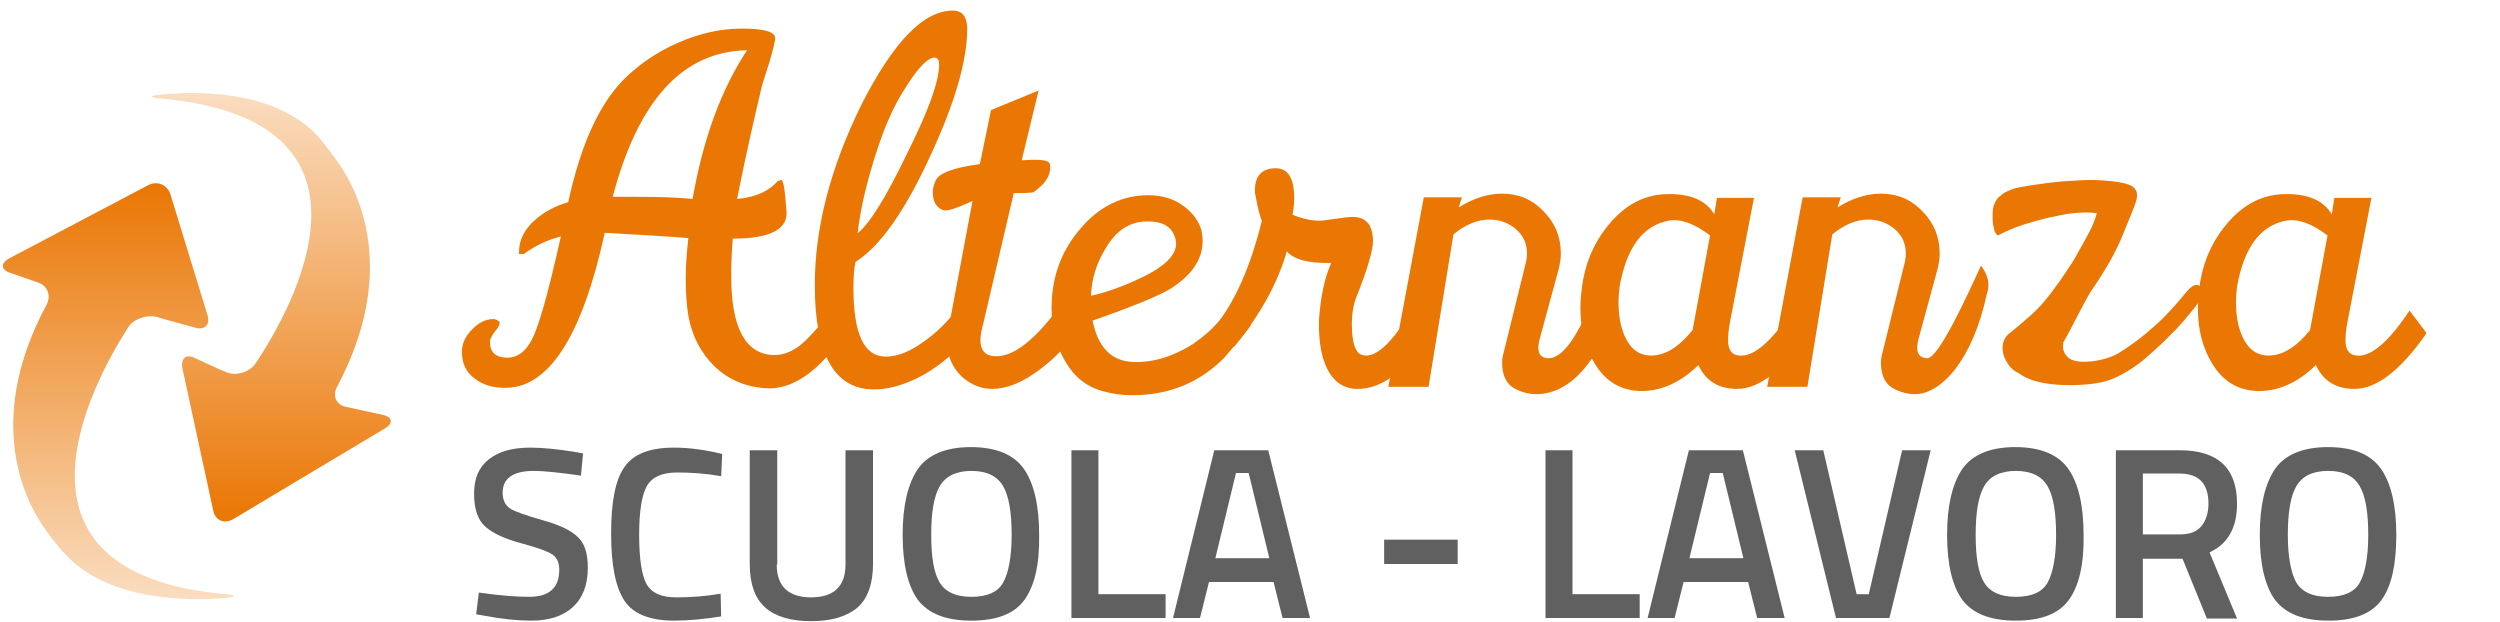
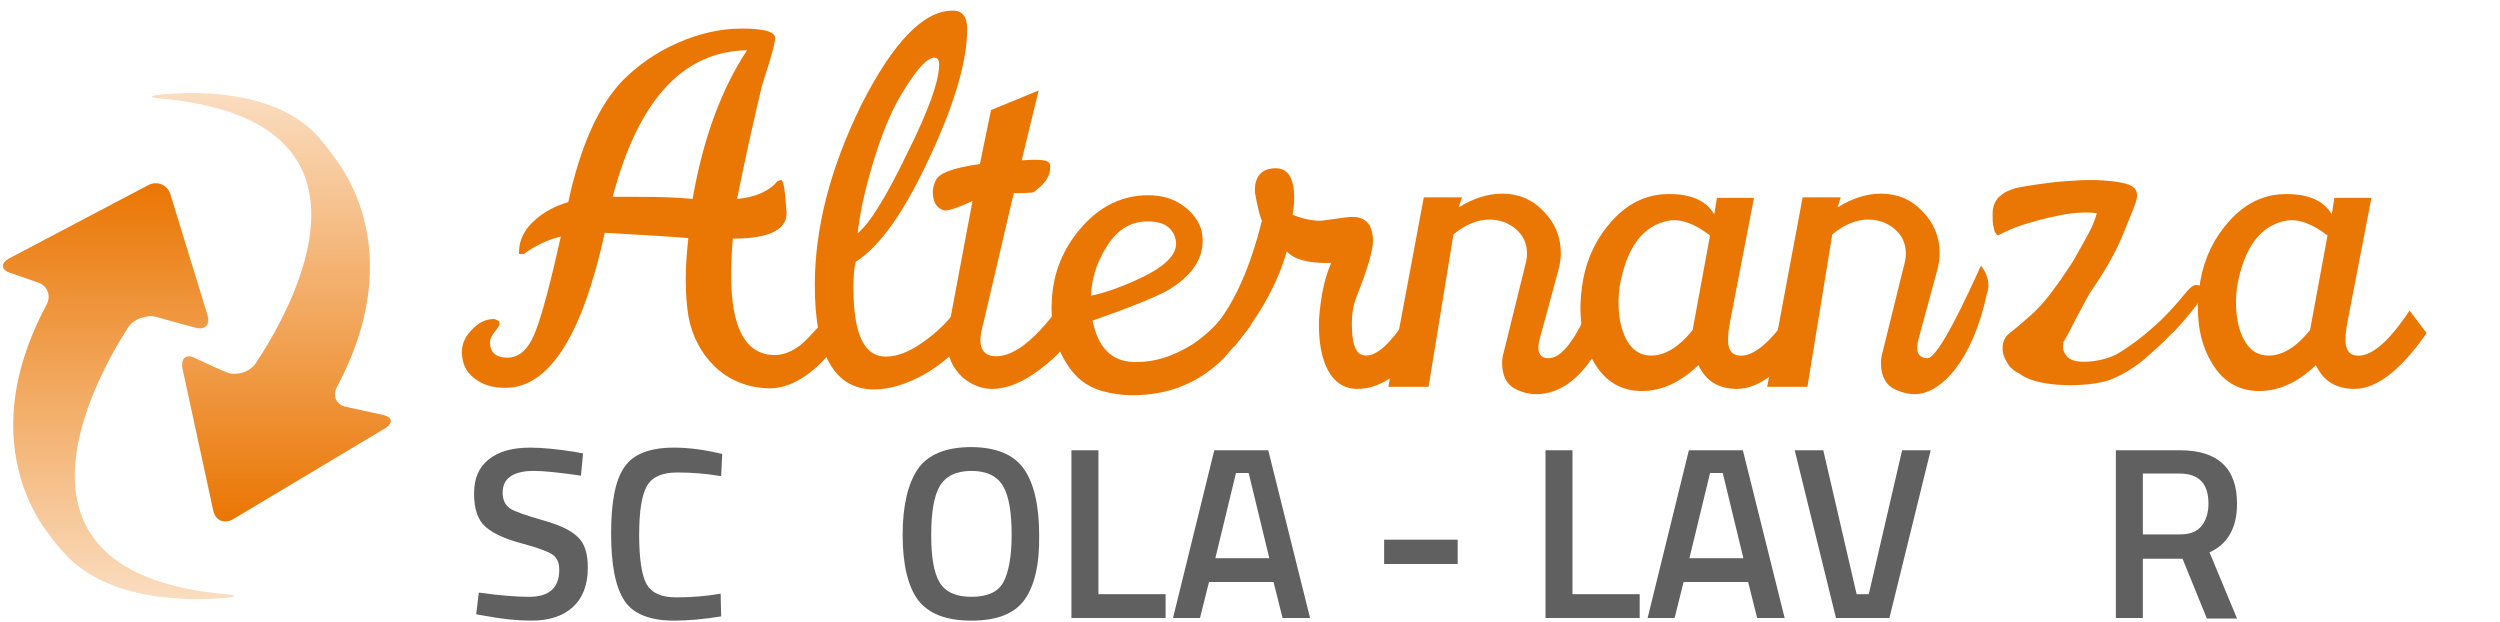
<svg xmlns="http://www.w3.org/2000/svg" xmlns:xlink="http://www.w3.org/1999/xlink" version="1.1" id="Livello_1" x="0px" y="0px" viewBox="0 0 472.5 117.6" style="enable-background:new 0 0 472.5 117.6;" xml:space="preserve">
  <style type="text/css">
	.st0{fill:#606060;}
	.st1{clip-path:url(#SVGID_1_);}
	.st2{fill:#EA7603;}
	.st3{fill:url(#SVGID_2_);}
	.st4{fill:url(#SVGID_3_);}
</style>
  <g>
    <g>
      <g>
        <path class="st0" d="M100.9,89c-3.9,0-5.9,1.4-5.9,4.1c0,1.4,0.5,2.4,1.4,3c0.9,0.6,3,1.3,6.1,2.2c3.2,0.9,5.4,1.9,6.7,3.2     c1.3,1.2,1.9,3.1,1.9,5.8c0,3.3-1,5.8-2.9,7.5c-1.9,1.7-4.5,2.5-7.8,2.5c-2.6,0-5.5-0.3-8.7-0.9l-1.7-0.3l0.5-4.1     c4.2,0.6,7.4,0.8,9.5,0.8c3.8,0,5.7-1.7,5.7-5.1c0-1.3-0.4-2.3-1.3-2.9c-0.9-0.6-2.8-1.3-5.8-2.1c-3-0.8-5.3-1.8-6.8-3.1     c-1.5-1.3-2.2-3.4-2.2-6.3c0-2.9,0.9-5,2.8-6.5c1.9-1.5,4.5-2.2,7.8-2.2c2.4,0,5.2,0.3,8.4,0.8l1.6,0.3l-0.4,4.2     C105.7,89.3,102.7,89,100.9,89z" />
      </g>
      <g>
        <path class="st0" d="M127.4,117.3c-4.6,0-7.8-1.3-9.4-3.8c-1.7-2.6-2.5-6.8-2.5-12.7c0-5.9,0.8-10.1,2.5-12.5     c1.7-2.5,4.8-3.7,9.4-3.7c2.8,0,5.8,0.4,9.1,1.2l-0.2,4.2c-2.8-0.5-5.6-0.7-8.3-0.7c-2.8,0-4.7,0.8-5.7,2.5     c-1,1.7-1.5,4.8-1.5,9.3s0.5,7.7,1.4,9.3c1,1.7,2.8,2.5,5.6,2.5c2.8,0,5.6-0.2,8.4-0.7l0.1,4.3     C133.2,117,130.2,117.3,127.4,117.3z" />
      </g>
      <g>
-         <path class="st0" d="M146.8,106.7c0,4.1,2.2,6.2,6.5,6.2c4.3,0,6.5-2.1,6.5-6.2V85.1h5.2v21.5c0,3.7-1,6.5-2.9,8.2     c-2,1.7-4.9,2.6-8.8,2.6c-3.9,0-6.8-0.9-8.7-2.6c-1.9-1.7-2.9-4.4-2.9-8.2V85.1h5.2V106.7z" />
-       </g>
+         </g>
      <g>
        <path class="st0" d="M193.6,113.4c-1.9,2.6-5.2,3.9-10,3.9s-8.1-1.3-10.1-3.9c-1.9-2.6-2.9-6.7-2.9-12.3c0-5.6,1-9.7,2.9-12.5     c1.9-2.7,5.3-4.1,10-4.1s8.1,1.4,10,4.1c1.9,2.7,2.9,6.9,2.9,12.5C196.5,106.7,195.5,110.8,193.6,113.4z M177.6,110.1     c1.1,1.8,3.1,2.7,6,2.7c3,0,5-0.9,6-2.7c1-1.8,1.6-4.8,1.6-9s-0.5-7.3-1.6-9.2c-1.1-1.9-3.1-2.9-6-2.9s-4.9,1-6,2.9     c-1.1,1.9-1.6,5-1.6,9.2C176,105.3,176.5,108.3,177.6,110.1z" />
      </g>
      <g>
        <path class="st0" d="M220.3,116.8h-17.8V85.1h5.1v27.2h12.7V116.8z" />
      </g>
      <g>
        <path class="st0" d="M221.7,116.8l7.8-31.7h10.2l7.9,31.7h-5.2l-1.7-6.8h-12.2l-1.7,6.8H221.7z M233.6,89.4l-3.9,16.1h10.2     l-3.9-16.1H233.6z" />
      </g>
      <g>
        <path class="st0" d="M261.6,106.6V102h13.9v4.6H261.6z" />
      </g>
      <g>
        <path class="st0" d="M309.9,116.8h-17.8V85.1h5.1v27.2h12.7V116.8z" />
      </g>
      <g>
        <path class="st0" d="M311.4,116.8l7.8-31.7h10.2l7.9,31.7h-5.2l-1.7-6.8h-12.2l-1.7,6.8H311.4z M323.2,89.4l-3.9,16.1h10.2     l-3.9-16.1H323.2z" />
      </g>
      <g>
        <path class="st0" d="M359.5,85.1h5.4l-7.8,31.7H347l-7.8-31.7h5.4l6.3,27.2h2.3L359.5,85.1z" />
      </g>
      <g>
-         <path class="st0" d="M391,113.4c-1.9,2.6-5.2,3.9-10,3.9s-8.1-1.3-10.1-3.9c-1.9-2.6-2.9-6.7-2.9-12.3c0-5.6,1-9.7,2.9-12.5     c1.9-2.7,5.3-4.1,10-4.1s8.1,1.4,10,4.1c1.9,2.7,2.9,6.9,2.9,12.5C393.9,106.7,392.9,110.8,391,113.4z M375,110.1     c1.1,1.8,3.1,2.7,6,2.7c3,0,5-0.9,6-2.7c1-1.8,1.6-4.8,1.6-9s-0.5-7.3-1.6-9.2c-1.1-1.9-3.1-2.9-6-2.9s-4.9,1-6,2.9     c-1.1,1.9-1.6,5-1.6,9.2C373.4,105.3,373.9,108.3,375,110.1z" />
-       </g>
+         </g>
      <g>
        <path class="st0" d="M405,105.5v11.3h-5.1V85.1h12.1c7.2,0,10.8,3.4,10.8,10.1c0,4.5-1.7,7.6-5.2,9.2l5.2,12.5h-5.7l-4.6-11.3     H405z M417.4,95.2c0-3.8-1.8-5.7-5.5-5.7H405v11.5h7c1.9,0,3.2-0.5,4.1-1.6C416.9,98.4,417.4,97,417.4,95.2z" />
      </g>
      <g>
-         <path class="st0" d="M450.1,113.4c-1.9,2.6-5.2,3.9-10,3.9c-4.8,0-8.1-1.3-10.1-3.9c-1.9-2.6-2.9-6.7-2.9-12.3     c0-5.6,1-9.7,2.9-12.5c1.9-2.7,5.3-4.1,10-4.1c4.8,0,8.1,1.4,10,4.1c1.9,2.7,2.9,6.9,2.9,12.5C452.9,106.7,452,110.8,450.1,113.4     z M434,110.1c1.1,1.8,3.1,2.7,6,2.7c3,0,5-0.9,6-2.7c1-1.8,1.6-4.8,1.6-9s-0.5-7.3-1.6-9.2S443,89,440,89c-2.9,0-4.9,1-6,2.9     c-1.1,1.9-1.6,5-1.6,9.2C432.4,105.3,433,108.3,434,110.1z" />
-       </g>
+         </g>
    </g>
    <g>
      <defs>
        <path id="SVGID_5_" d="M466,88h-72.2c0,0-3.2-7-12.5-7c-9.3,0-12.6,6.7-12.6,6.7L64.4,88V-24.4H466V88z" />
      </defs>
      <clipPath id="SVGID_1_">
        <use xlink:href="#SVGID_5_" style="overflow:visible;" />
      </clipPath>
      <g class="st1">
        <path class="st2" d="M158.8,61.8c0,2.4-1.5,4.9-4.5,7.6c-3,2.7-6,4-8.9,4c-4.1-0.1-7.6-1.5-10.4-4.2c-2.6-2.6-4.2-5.7-4.9-9.5     c-0.3-1.9-0.5-4.2-0.5-7c0-2.4,0.2-5,0.5-7.7c-3.5-0.3-8.8-0.6-15.8-1c-4.3,19.6-10.6,29.4-18.9,29.3c-2.3,0-4.2-0.6-5.6-1.7     c-1.7-1.2-2.5-2.9-2.5-5.1c0-1.5,0.6-2.9,1.9-4.2c1.2-1.3,2.6-2,4.1-2c0.3,0,0.7,0.2,1.1,0.5v0.4c0,0.3-0.3,0.8-0.9,1.5     c-0.6,0.8-0.9,1.4-0.9,1.9c0,2,1.1,3,3.3,3c1.7,0,3.1-0.9,4.2-2.7c1.5-2.2,3.4-9,5.9-20.2c-2.5,0.6-4.8,1.7-7,3.3L98.1,48v-0.4     c0-2.2,1-4.3,3.1-6.1c1.7-1.5,3.8-2.6,6.2-3.3c2.3-10.6,5.7-18.2,10.3-23c2.9-2.9,6.3-5.3,10.4-7.1c4.1-1.8,8.1-2.7,12.1-2.7     c4.2,0,6.3,0.6,6.3,1.8c0,0.7-0.4,2.2-1.1,4.6c-1,3.1-1.5,4.7-1.5,4.9c-1.1,4.6-2.7,11.5-4.6,20.9c3.5-0.3,6.1-1.5,7.7-3.4     l0.7-0.2c0.4,0.3,0.7,2.1,0.9,5.5c0.6,3.7-2.8,5.6-10.1,5.6c-0.2,2.3-0.3,4.7-0.3,7.1c0,9.6,2.6,14.6,7.8,14.9     c2.4,0.1,4.7-1,6.9-3.4c2.2-2.4,3.4-3.6,3.6-3.6c0.4,0,0.9,0.2,1.5,0.6C158.5,61,158.8,61.4,158.8,61.8z M141.2,9.5     C129,9.7,120.6,19,115.8,37.2c1,0,2.5,0,4.5,0c4.1,0,7.7,0.1,10.6,0.4C132.9,26.2,136.3,16.9,141.2,9.5z" />
        <path class="st2" d="M182.8,5.5c0,5.9-2.3,13.9-6.9,23.8c-4.8,10.5-9.5,17.2-14.2,20.2c-0.3,1.3-0.4,2.9-0.4,4.9     c0,8.7,2,13,6.1,13c2.4,0,4.9-1.1,7.7-3.2c2.3-1.7,4.3-3.7,5.9-6l1.6,6c-2.3,2.6-4.9,4.8-7.8,6.5c-3.4,1.9-6.6,2.9-9.6,2.9     c-7.5,0-11.2-6.6-11.2-19.7c0-10.8,2.9-22.1,8.8-34.1C168.8,8,174.5,2,180.1,2C181.9,2,182.8,3.2,182.8,5.5z M177.5,12.2     c0-0.9-0.3-1.3-0.9-1.3c-1.2,0-2.9,1.7-5.1,5.1c-1.5,2.3-2.7,4.5-3.6,6.7c-1.2,2.7-2.4,6.2-3.6,10.5c-1.2,4.3-1.9,8-2.2,10.9     c2.4-2,5.5-7.1,9.4-15.2C175.5,20.9,177.5,15.3,177.5,12.2z" />
        <path class="st2" d="M203.8,62.1c-1.7,2.8-4.1,5.3-7.1,7.6c-3.4,2.6-6.4,3.8-9.2,3.8c-2,0-3.8-0.7-5.6-2.2     c-1.9-1.8-2.9-4-2.9-6.7c0-0.7,0.1-1.4,0.2-2.1l4.6-24.5c-3.1,1.4-4.9,2-5.6,1.7c-1.3-0.5-1.9-1.7-1.9-3.4c0-0.7,0.2-1.4,0.5-2.1     c0.6-1.5,3.4-2.5,8.4-3.2l2.1-10.2l9-3.7l-3.2,13.2c2.8-0.2,4.5-0.1,5,0.3c0.3,0.2,0.4,0.5,0.4,1c0,1.5-0.8,2.9-2.5,4.2     c-0.4,0.4-0.7,0.6-1.1,0.6c-1.1,0.1-2.2,0.1-3.3,0.1l-5.7,24.4c-0.4,1.4-0.6,2.6-0.6,3.4c0,1.8,0.8,2.8,2.4,3     c3.4,0.4,7.6-2.6,12.5-9.3C202.8,60.7,203.9,62.1,203.8,62.1z" />
        <path class="st2" d="M236.4,61.5c-0.8,1.1-2.5,3.2-5.1,6.2c-4.7,4.7-10.5,7-17.3,7c-2,0-3.9-0.3-5.7-0.8     c-2.9-0.8-5.2-2.6-6.9-5.5c-2-3.3-2.9-7.2-2.6-11.8c0.3-5.1,2.1-9.6,5.5-13.5c3.5-4.1,7.8-6.2,12.7-6.2c2.7,0,5,0.7,6.9,2.2     c1.7,1.3,2.7,2.8,3.2,4.5c0.1,0.6,0.2,1.3,0.2,1.9c0,3.6-2.1,6.6-6.3,9.2c-2.2,1.3-7.1,3.3-14.5,5.9c1,5,3.5,7.6,7.5,7.8     c3.9,0.2,7.7-1,11.5-3.4c3.2-2.2,5.7-4.8,7.5-7.9L236.4,61.5z M222.2,45.3c-0.6-2.6-2.7-3.7-6.3-3.4c-2.9,0.3-5.2,2-7.1,5.3     c-1.6,2.7-2.5,5.6-2.6,8.7c3.2-0.7,6.7-2,10.5-3.9C220.9,49.8,222.7,47.6,222.2,45.3z" />
        <path class="st2" d="M268.8,64.8c-0.9,1.8-2.4,3.6-4.4,5.4c-2.7,2.3-5.4,3.4-8.1,3.3c-2.7-0.1-4.7-1.7-5.9-4.8     c-0.9-2.4-1.2-5.2-1.1-8.4c0.3-4.1,1-7.7,2.3-10.6c-4.2,0.1-7-0.6-8.4-2.2c-1.7,6-5,12-10,18.1c-2.5-2.5-3.8-3.7-3.8-3.6     c3.9-4.7,6.9-11.4,9.1-20.3c-0.4-0.8-0.8-2.5-1.3-5.2c-0.2-3,1.1-4.6,3.7-4.7c2.5-0.1,3.7,1.8,3.7,5.6c0,1-0.1,2.1-0.3,3.2     c2,0.8,3.9,1.2,5.6,1.1c0.6-0.1,1.6-0.2,2.9-0.4c1.3-0.2,2.2-0.3,2.9-0.3c1.5,0,2.6,0.6,3.2,1.7c0.4,0.8,0.6,1.8,0.6,2.8     c0,1.9-1.1,5.5-3.2,10.8c-0.5,1.3-0.8,2.9-0.8,5c0,3.3,0.6,5.2,1.7,5.7c0.3,0.1,0.6,0.2,1,0.2c2.1,0,4.6-2.3,7.6-6.9L268.8,64.8z     " />
        <path class="st2" d="M302.9,64.4c-3.6,6.8-7.8,10.1-12.6,10.1c-1.2,0-2.4-0.3-3.5-0.8c-1.9-0.8-2.9-2.5-2.9-5.1     c0-0.6,0.1-1.3,0.3-2l4.1-16.6c0.2-0.7,0.3-1.4,0.3-2.1c0-1.9-0.7-3.4-2.1-4.6c-1.4-1.2-3.1-1.8-5-1.8c-2.2,0-4.5,0.9-6.8,2.8     l-4.7,28.8h-7.6c2.2-11.9,4.5-23.9,6.7-35.8h7.2l-0.6,1.9c2.7-1.7,5.5-2.6,8.2-2.6c3.1,0,5.7,1.1,7.8,3.3c2.2,2.2,3.3,4.9,3.3,8     c0,1.1-0.2,2.2-0.5,3.3l-3.4,12.5c-0.8,2.7-0.2,4,1.6,4c2.1,0,4.4-2.6,6.9-7.9C301.8,62.8,302.9,64.3,302.9,64.4z" />
        <path class="st2" d="M341.9,63c-4.9,7-9.4,10.5-13.6,10.5c-3.5,0-5.9-1.5-7.3-4.5c-3.4,3.3-7,4.9-10.7,4.9     c-3.8,0-6.8-1.7-8.9-5.2c-1.8-2.9-2.7-6.4-2.7-10.5c0-1.7,0.2-3.5,0.5-5.3c0.8-4.3,2.6-8,5.5-11.2c2.9-3.2,6.2-4.8,9.9-5     c4.7-0.2,7.8,1.1,9.4,3.8l0.5-3.1h7l-4.5,23.3c-0.3,1.5-0.4,2.7-0.4,3.6c0,1.8,0.7,2.8,2.1,2.9c2.7,0.3,6.1-2.6,10-8.5     C340.9,61.6,342,63,341.9,63z M323.2,44.5c-2.9-2.2-5.5-3.2-7.8-2.8c-4.9,0.9-8,5.1-9.3,12.5c-0.1,0.9-0.2,1.9-0.2,2.9     c0,2.6,0.4,4.7,1.2,6.5c1.1,2.4,2.7,3.6,5,3.6c2.6,0,5.2-1.6,7.8-4.8L323.2,44.5z" />
        <path class="st2" d="M375.5,55.6c-2.7,12.6-8.7,18.9-13.6,18.9c-1.2,0-2.4-0.3-3.5-0.8c-1.9-0.8-2.9-2.5-2.9-5.1     c0-0.6,0.1-1.3,0.3-2l4.1-16.6c0.2-0.7,0.3-1.4,0.3-2.1c0-1.9-0.7-3.4-2.1-4.6c-1.4-1.2-3.1-1.8-5-1.8c-2.2,0-4.5,0.9-6.8,2.8     l-4.7,28.8h-7.6c2.2-11.9,4.5-23.9,6.7-35.8h7.2l-0.6,1.9c2.7-1.7,5.5-2.6,8.2-2.6c3.1,0,5.7,1.1,7.8,3.3c2.2,2.2,3.3,4.9,3.3,8     c0,1.1-0.2,2.2-0.5,3.3l-3.4,12.5c-0.8,2.7-0.2,4,1.6,4c2.1,0,7.7-12.2,10.1-17.5C376.7,53.2,375.5,55.5,375.5,55.6z" />
        <path class="st2" d="M458.6,63c-4.9,7-9.4,10.5-13.6,10.5c-3.5,0-5.9-1.5-7.3-4.5c-3.4,3.3-7,4.9-10.7,4.9     c-3.8,0-6.8-1.7-8.9-5.2c-1.8-2.9-2.7-6.4-2.7-10.5c0-1.7,0.2-3.5,0.5-5.3c0.8-4.3,2.6-8,5.5-11.2c2.9-3.2,6.2-4.8,9.9-5     c4.7-0.2,7.8,1.1,9.4,3.8l0.5-3.1h7l-4.5,23.3c-0.3,1.5-0.4,2.7-0.4,3.6c0,1.8,0.7,2.8,2.1,2.9c2.7,0.3,6.1-2.6,10-8.5     C457.6,61.6,458.7,63,458.6,63z M439.9,44.5c-2.9-2.2-5.5-3.2-7.8-2.8c-4.9,0.9-8,5.1-9.3,12.5c-0.1,0.9-0.2,1.9-0.2,2.9     c0,2.6,0.4,4.7,1.2,6.5c1.1,2.4,2.7,3.6,5,3.6c2.6,0,5.2-1.6,7.8-4.8L439.9,44.5z" />
        <path class="st2" d="M390.8,67.5c1.5,1.6,7,0.8,9.5-0.7s4.7-3.2,6.7-5c2-1.7,4.1-4,6.3-6.7c0.6-0.7,1.1-1.1,1.5-1.2     c0.5-0.1,0.8,0,1.1,0.2c0.2,0.3,0.4,0.7,0.4,1.2c0,0.5-0.2,1.1-0.6,1.6c-0.4,0.6-1.1,1.5-2.1,2.7c-1,1.2-2.1,2.5-3.5,3.8     c-1.3,1.4-2.9,2.8-4.6,4.3c-1.7,1.5-5,3.7-7.7,4.4c-2.7,0.7-6.3,0.7-6.3,0.7c-7.5,0-9.5-2-10-2.3c-0.5-0.2-0.9-0.5-1.2-0.8     c-0.4-0.3-0.7-0.7-0.9-1.1c-0.7-1.1-1-2.1-0.9-3.2c0.1-1.1,0.6-1.9,1.4-2.5c0.9-0.7,2.2-1.8,3.9-3.3c1.7-1.5,3.4-3.5,5-5.8     c0.5-0.7,1.1-1.5,1.8-2.6c0.7-1,1.4-2.1,2.1-3.4c0.7-1.2,1.4-2.5,2.1-3.8c0.7-1.3,1.2-2.6,1.5-3.7c-1.2-0.2-3.1-0.2-5.4,0.1     c-1.2,0.2-2.6,0.5-4,0.8c-1.2,0.3-2.7,0.7-4.3,1.2c-1.6,0.5-3.3,1.2-5,2.1c-0.2-0.1-0.4-0.4-0.6-0.7c-0.1-0.4-0.2-0.8-0.3-1.3     c-0.1-0.6-0.1-1.2-0.1-1.9c0-0.9,0.1-1.6,0.4-2.2c0.3-0.6,0.6-1.1,1.1-1.4c0.4-0.4,0.9-0.7,1.4-0.9c0.5-0.2,0.9-0.4,1.3-0.5     c0.4-0.1,1.3-0.3,2.6-0.5c1.3-0.2,2.7-0.4,4.3-0.6c1.6-0.2,3.3-0.3,5-0.4c1.7-0.1,3.3-0.1,4.8,0c2.9,0.2,4.8,0.6,5.6,1.2     c0.8,0.6,1,1.5,0.6,2.8c-0.4,1.2-1.3,3.4-2.5,6.3c-1.2,3-3.1,6.4-5.7,10.2c-1.1,1.4-4.7,8.9-5.6,10.2     C390.2,64.7,389.3,66,390.8,67.5z" />
      </g>
    </g>
    <g>
      <linearGradient id="SVGID_2_" gradientUnits="userSpaceOnUse" x1="51.226" y1="17.504" x2="51.226" y2="98.512">
        <stop offset="0" style="stop-color:#FADDC0" />
        <stop offset="1" style="stop-color:#EA7603" />
      </linearGradient>
      <path class="st3" d="M36.9,67.7c1.8,0.8,4,1.9,6,2.7c1.8,0.7,4.3-0.1,5.4-1.7c7-10.5,27.1-46.1-18.1-50.1c-2-0.2-2-0.5,0-0.7    c6.8-0.7,21.9-1,30,8c1.3,1.5,3.2,4,4.3,5.7c3.8,5.8,10.4,20.5-0.8,41.5c-0.9,1.7-0.2,3.4,1.7,3.8l6.9,1.5    c1.9,0.4,2.1,1.6,0.4,2.6L44.1,98.1c-1.7,1-3.4,0.3-3.8-1.6l-5.8-26.8C34.1,67.7,35.2,66.8,36.9,67.7z" />
      <linearGradient id="SVGID_3_" gradientUnits="userSpaceOnUse" x1="22.257" y1="113.32" x2="22.257" y2="34.632">
        <stop offset="0" style="stop-color:#FADDC0" />
        <stop offset="1" style="stop-color:#EA7603" />
      </linearGradient>
      <path class="st4" d="M7.9,99.1C4.1,93.3-2.5,78.6,8.8,57.6C9.7,55.9,9,54,7.2,53.4L2,51.6c-1.9-0.6-1.9-1.9-0.2-2.8L28,35    c1.7-0.9,3.6-0.1,4.2,1.7l7,22.8c0.6,1.9-0.5,3-2.4,2.4c-2.1-0.6-4.9-1.3-7.2-2c-1.9-0.5-4.4,0.4-5.4,2    c-6.8,10.6-26.2,46.5,18.5,50.4c2,0.2,2,0.5,0,0.7c-6.9,0.6-22.2,0.7-30.4-8.3C10.9,103.3,9,100.7,7.9,99.1z" />
    </g>
  </g>
</svg>